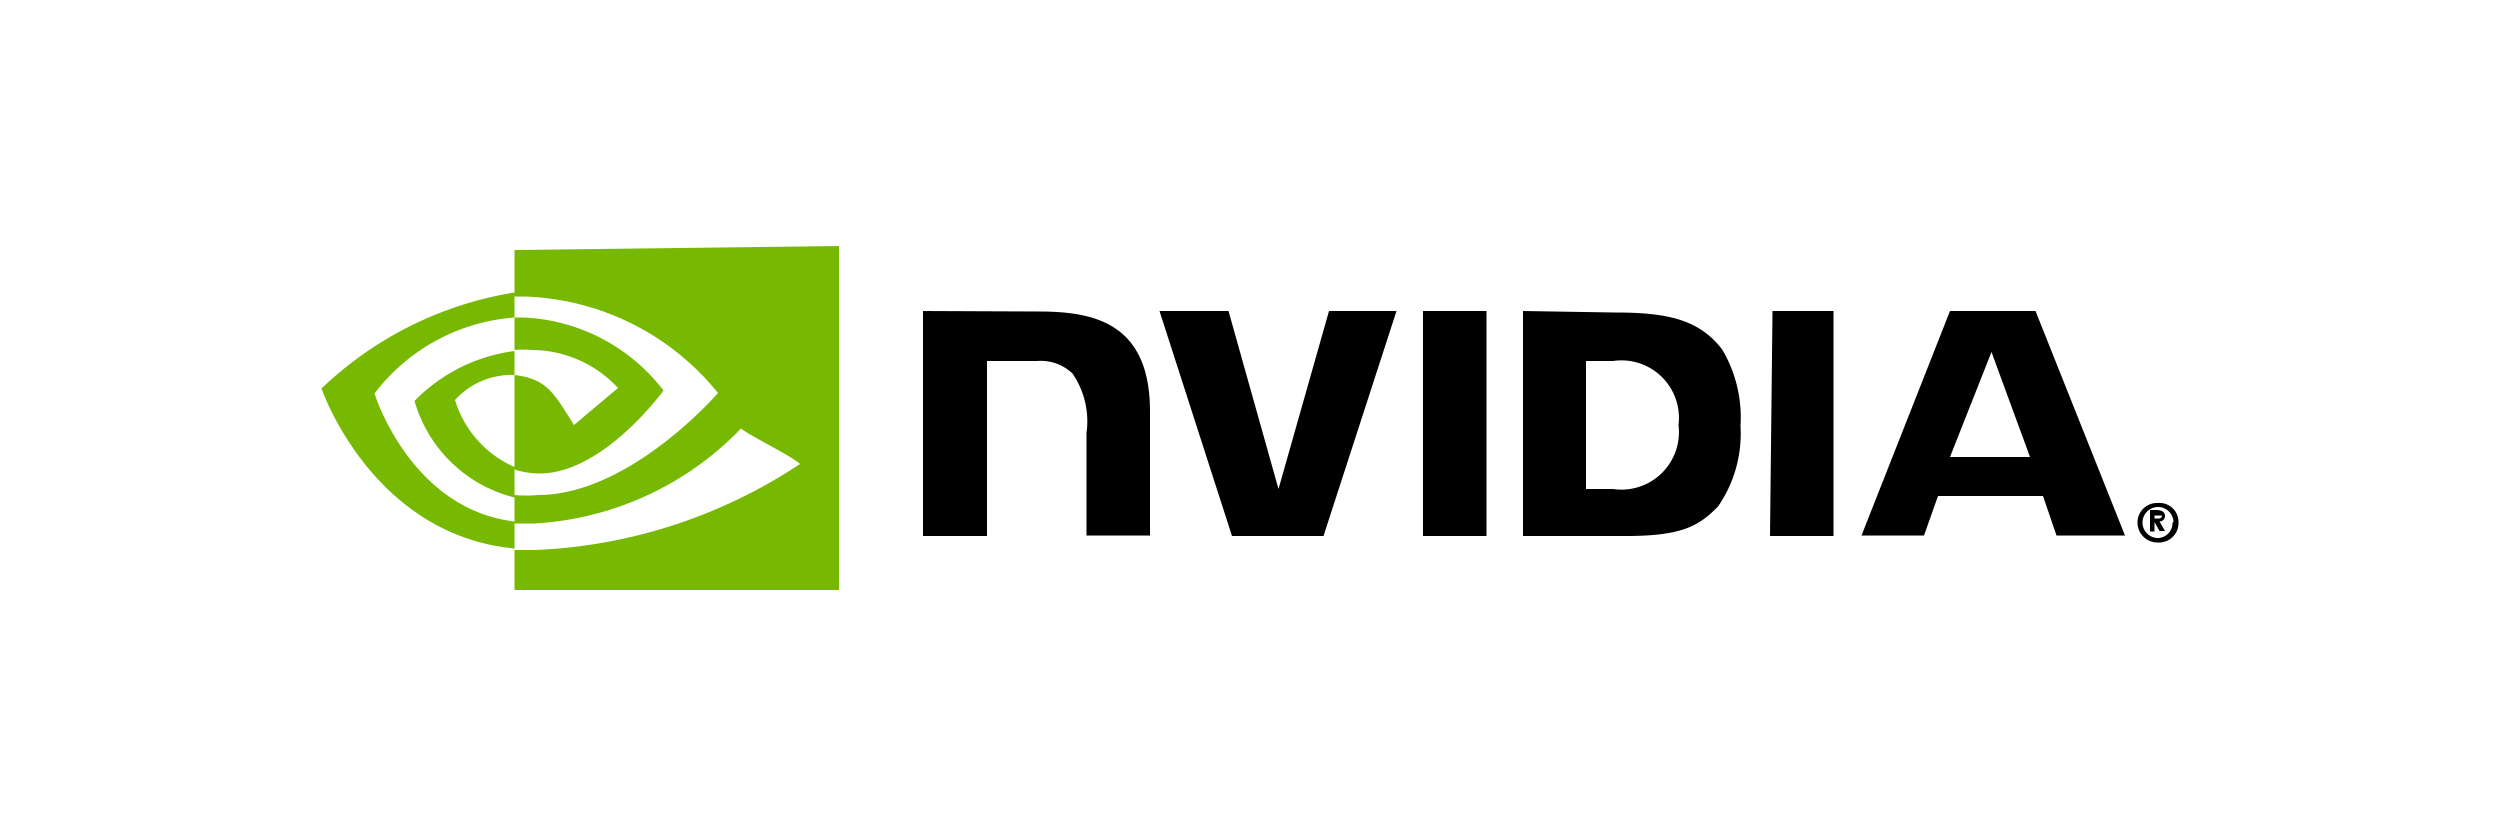
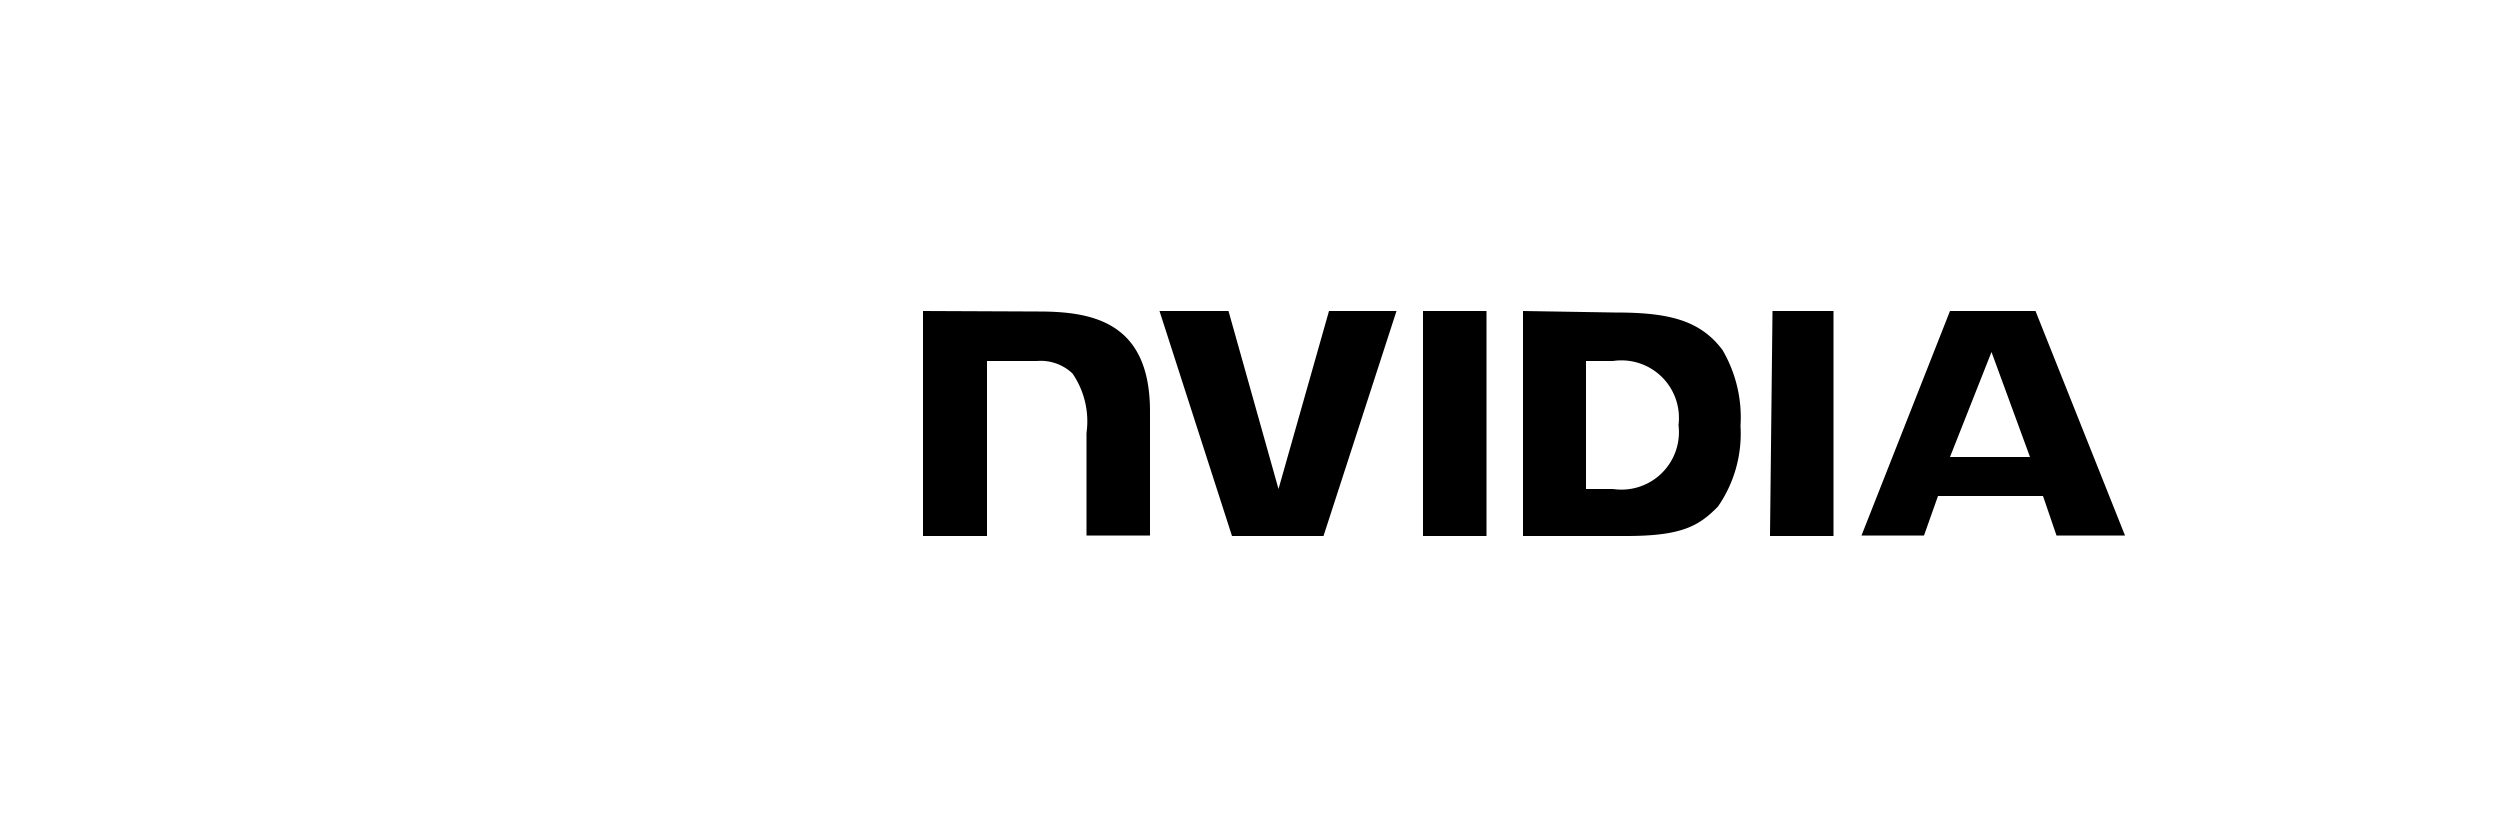
<svg xmlns="http://www.w3.org/2000/svg" id="Layer_1" data-name="Layer 1" viewBox="0 0 50 16.7">
  <defs>
    <style>.cls-1{fill:#76b900;}</style>
  </defs>
-   <path id="Reg" d="M43.09,10.42v-.11h.07s.08,0,.08,0,0,.06-.07.06h-.08m0,.07h0l.1.18h.11l-.11-.19a.11.11,0,0,0,.11-.1h0c0-.1-.07-.13-.19-.13H43v.43h.09v-.18m.48,0a.38.38,0,0,0-.41-.39.39.39,0,0,0-.41.39.4.4,0,0,0,.41.4.39.39,0,0,0,.41-.4m-.12,0a.3.3,0,0,1-.28.31h0a.31.31,0,1,1,.3-.32Z" />
  <path id="NVIDIA" d="M28.46,6.22v4.5h1.27V6.22Zm-10,0v4.5h1.28V7.22h1a.92.92,0,0,1,.71.25,1.69,1.69,0,0,1,.28,1.19v2.05H23V8.23c0-1.78-1.13-2-2.23-2Zm12,0v4.5h2.06c1.1,0,1.45-.19,1.84-.59a2.56,2.56,0,0,0,.45-1.61A2.67,2.67,0,0,0,34.45,7c-.47-.63-1.15-.75-2.16-.75Zm1.26,1h.54a1.15,1.15,0,0,1,1.31,1.28,1.15,1.15,0,0,1-1.31,1.28h-.54Zm-5.14-1L25.57,9.78l-1-3.56H23.19l1.45,4.5h1.83l1.46-4.5Zm8.82,4.5h1.27V6.22H35.45ZM39,6.22l-1.77,4.49h1.25l.28-.79h2.1l.27.79H42.5L40.71,6.22Zm.83.82.77,2.1H39Z" />
-   <path id="Eye_Mark" data-name="Eye Mark" class="cls-1" d="M10.29,7V6.35h.18a3.73,3.73,0,0,1,2.8,1.46s-1.2,1.66-2.48,1.66a1.69,1.69,0,0,1-.5-.08V7.5c.66.08.79.37,1.19,1l.88-.74A2.36,2.36,0,0,0,10.63,7a1.94,1.94,0,0,0-.34,0m0-2v.93l.18,0a5.18,5.18,0,0,1,3.89,1.93S12.6,9.9,10.76,9.9a2.49,2.49,0,0,1-.47,0v.57l.39,0a6.21,6.21,0,0,0,4.14-1.9c.2.16,1,.54,1.18.71A10.35,10.35,0,0,1,10.71,11l-.42,0v.8h6.49V4.92Zm0,4.46v.49a2.78,2.78,0,0,1-2-1.93,3.4,3.4,0,0,1,2-1V7.5h0A1.52,1.52,0,0,0,9.1,8a2.14,2.14,0,0,0,1.19,1.34M7.49,7.87a3.88,3.88,0,0,1,2.8-1.52v-.5A7.25,7.25,0,0,0,6.43,7.77s1,2.93,3.86,3.2v-.54C8.2,10.18,7.49,7.87,7.49,7.87Z" />
</svg>